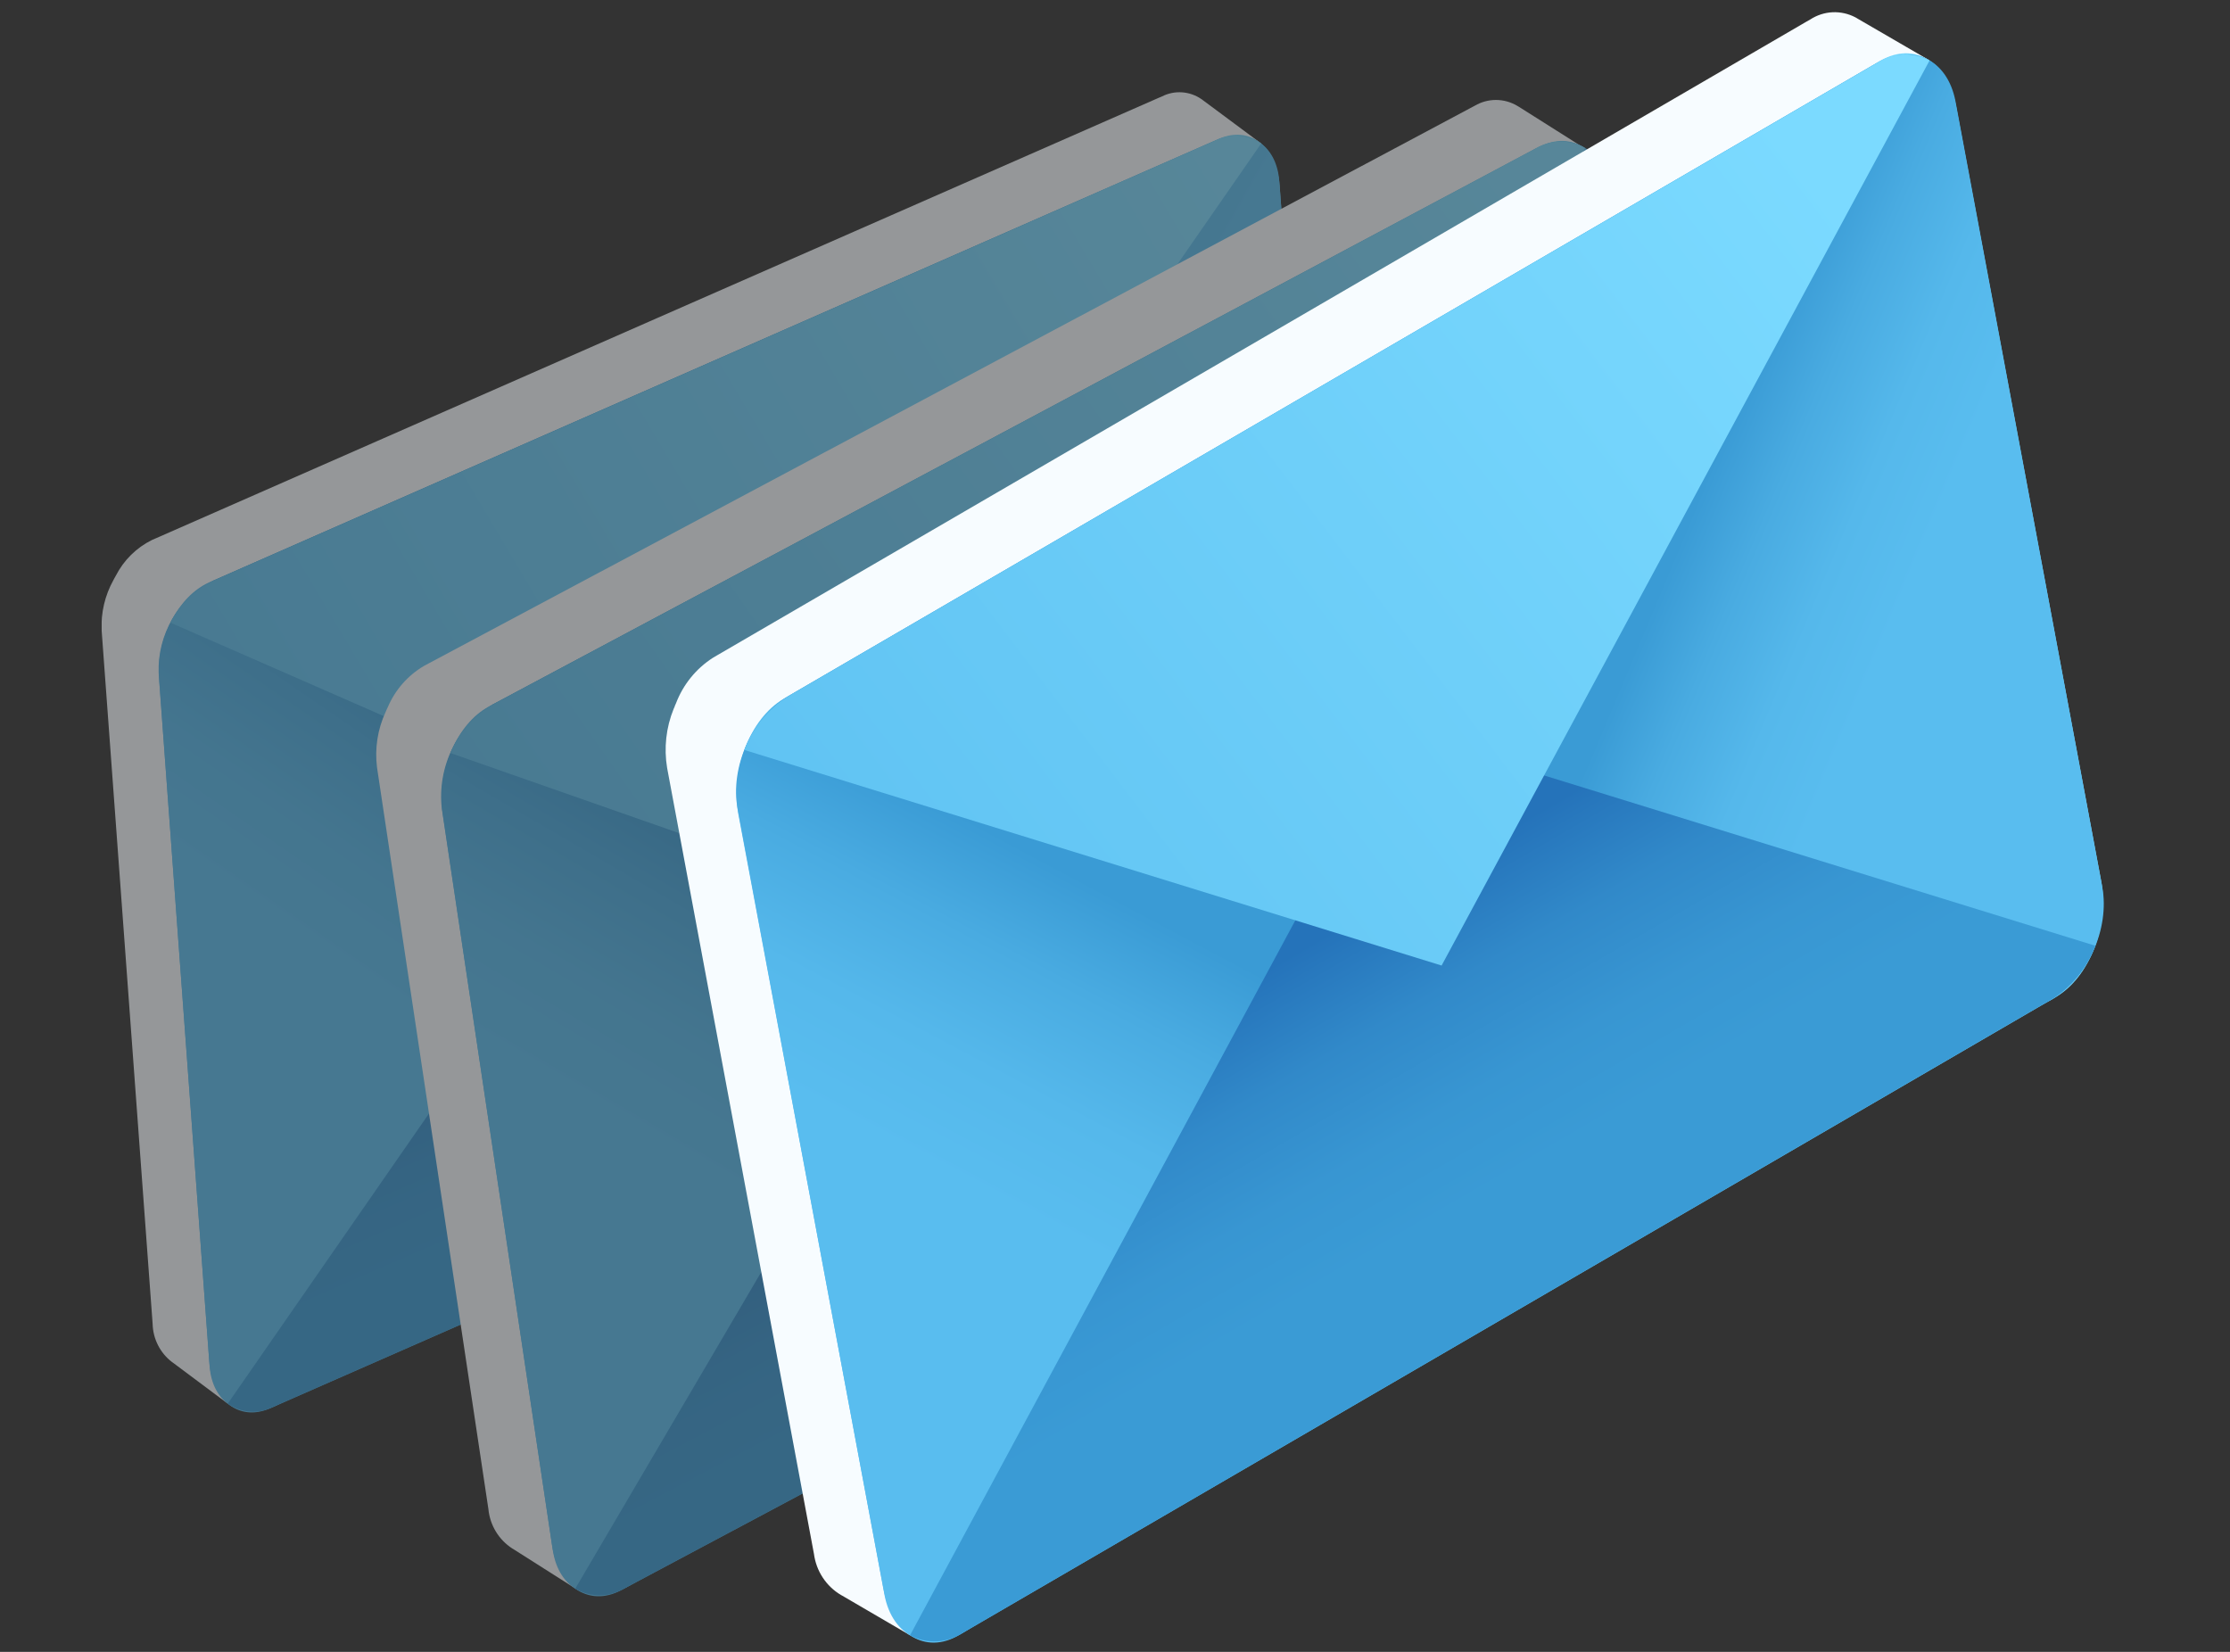
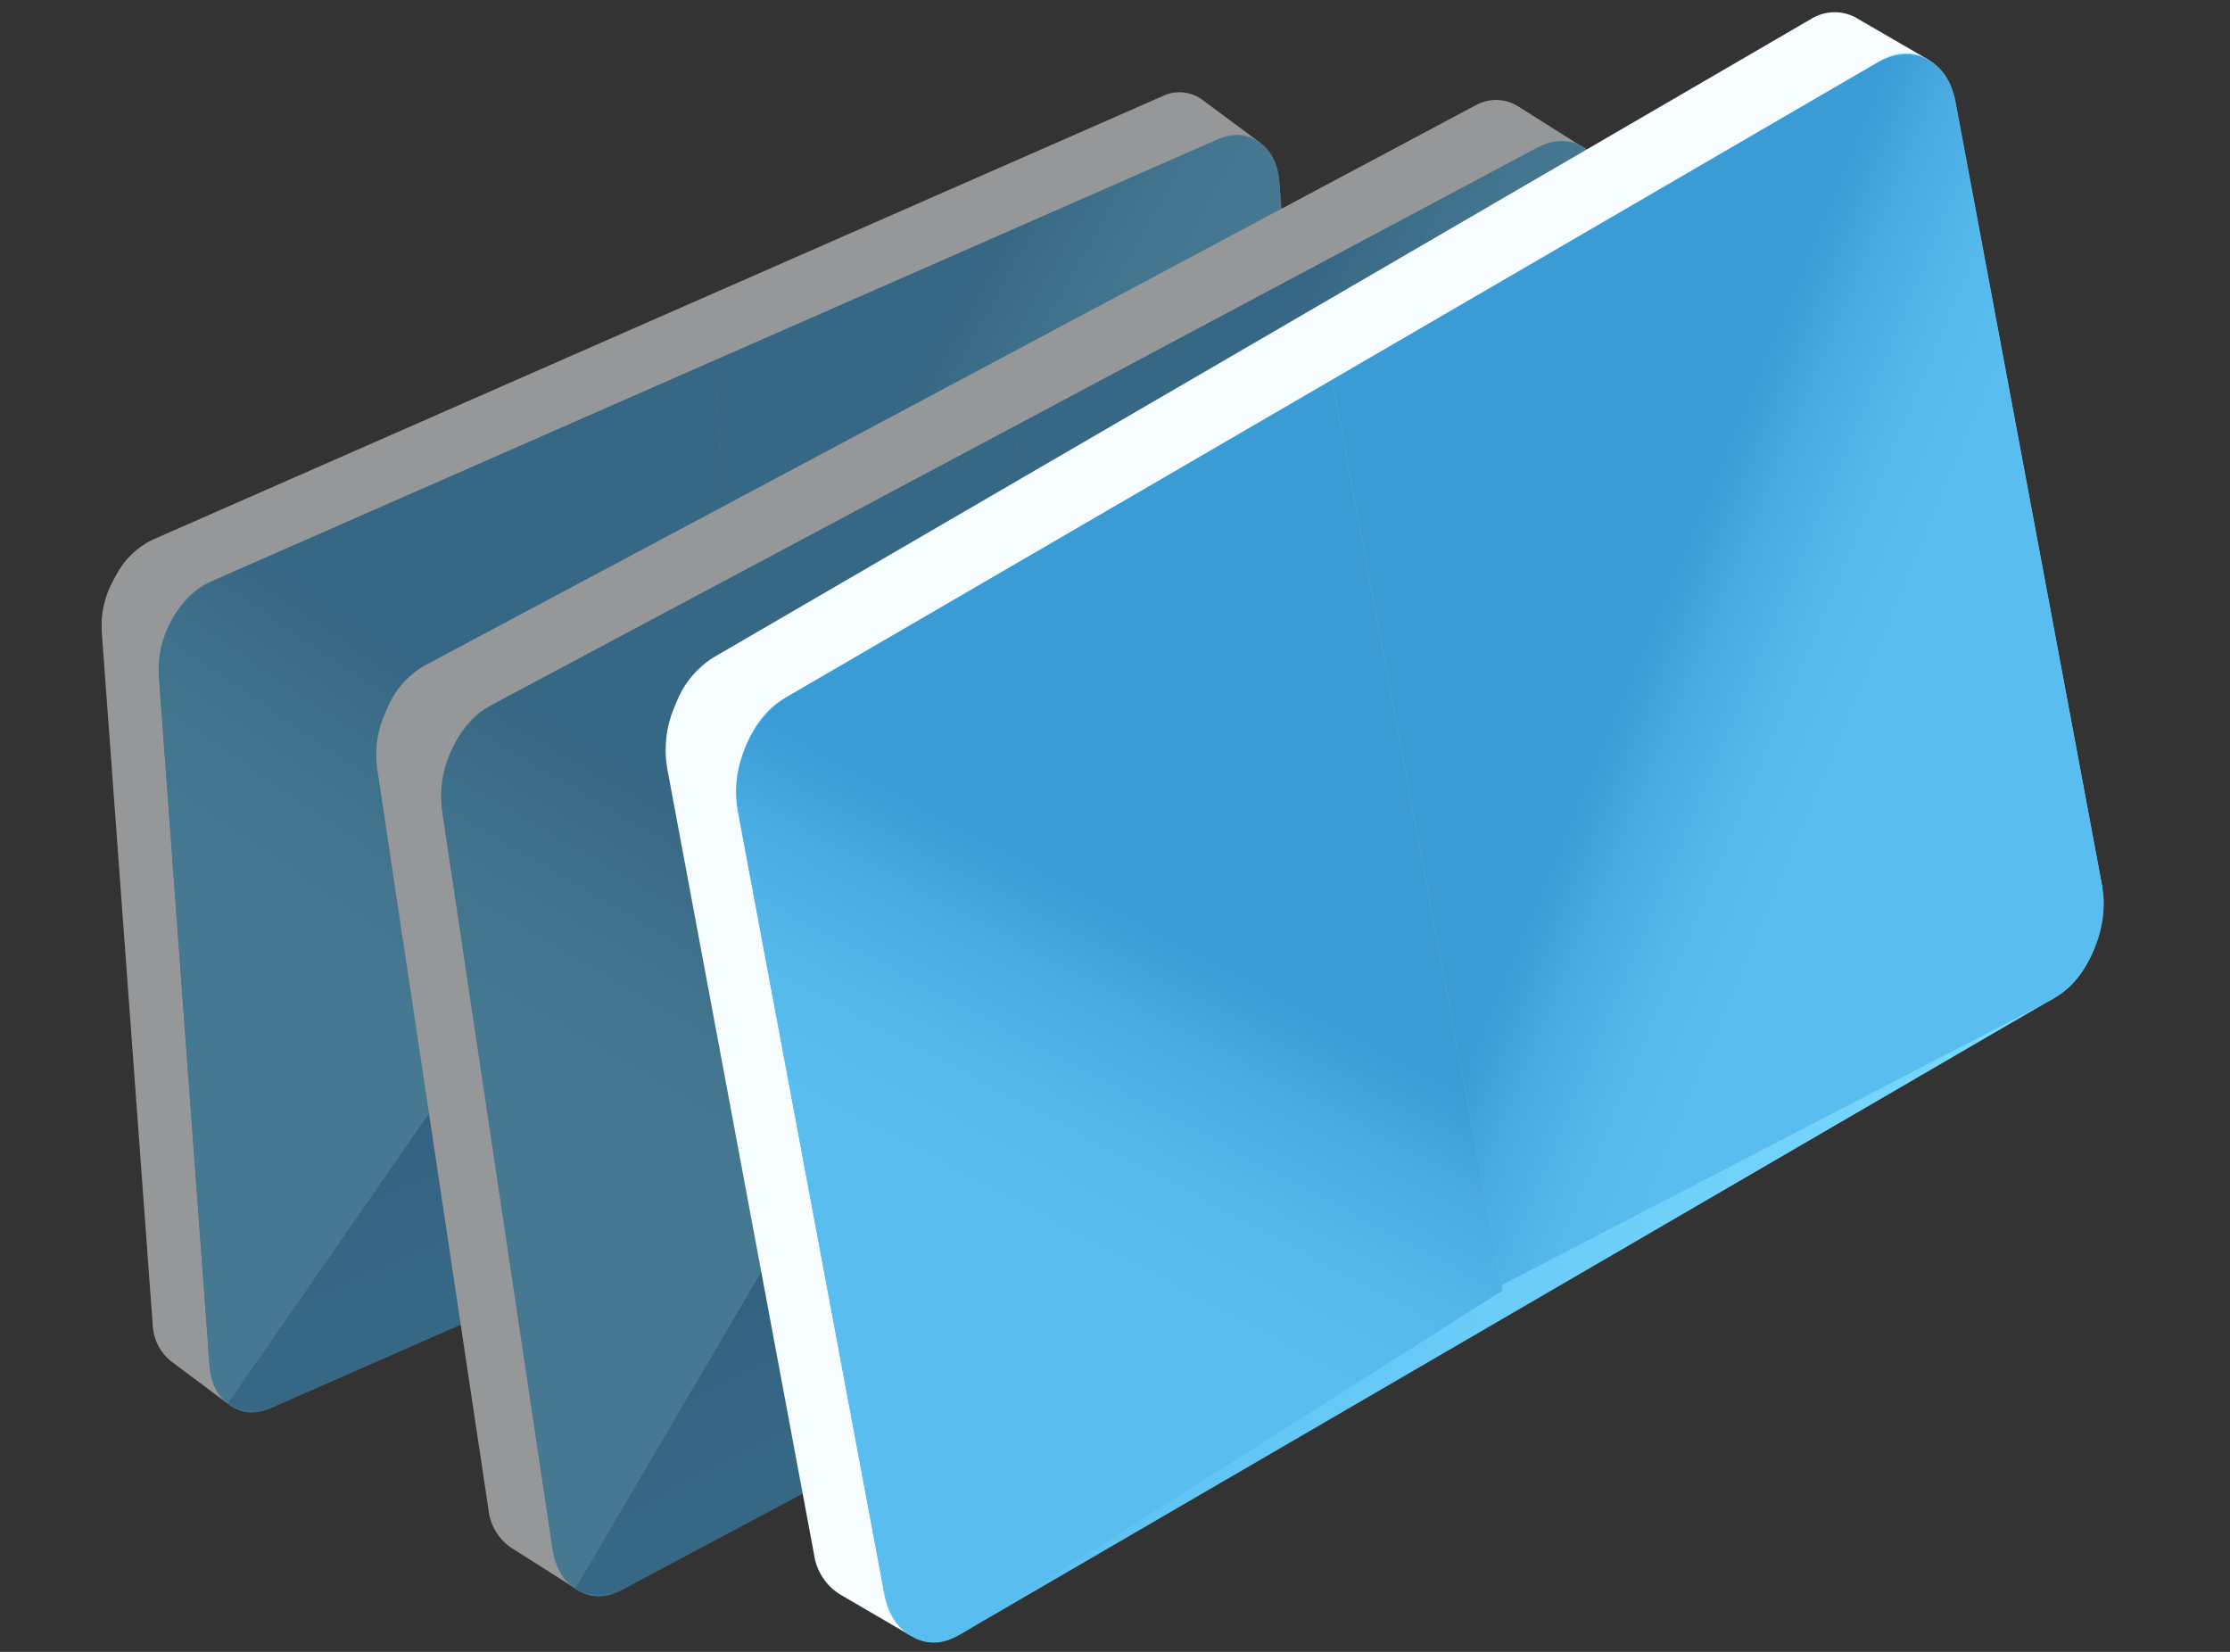
<svg xmlns="http://www.w3.org/2000/svg" width="81" height="60" viewBox="0 0 81 60" fill="none">
  <rect x="0" y="0" width="81" height="60" fill="#333333" stroke="none" />
  <g clip-path="url(#clip0_529_7598)">
    <g opacity="0.5">
      <path d="M4.119 21.072L4.154 21.006L4.181 20.958L4.208 20.91C4.496 20.346 4.958 19.891 5.523 19.612L5.674 19.547L23.867 11.554L42.06 3.565L42.212 3.5C42.435 3.387 42.685 3.337 42.934 3.354C43.183 3.371 43.424 3.454 43.631 3.595L43.663 3.616L43.693 3.64L45.803 5.207L44.44 5.613L46.247 30.213C46.279 30.876 46.118 31.535 45.785 32.108L45.758 32.156L45.731 32.203C45.441 32.766 44.98 33.22 44.416 33.501L8.128 49.438L8.273 50.984L6.276 49.492L6.246 49.471C6.033 49.308 5.86 49.099 5.738 48.859C5.617 48.619 5.55 48.355 5.544 48.086L3.692 22.898C3.662 22.261 3.81 21.628 4.119 21.072Z" fill="#F7FCFF" />
      <path d="M9.799 51.157L46.484 35.041C47.595 34.555 48.41 33 48.303 31.57L46.481 6.744C46.375 5.314 45.391 4.553 44.283 5.04L7.595 21.155C6.486 21.642 5.672 23.196 5.775 24.623L7.6 49.453C7.707 50.879 8.691 51.643 9.799 51.157Z" fill="url(#paint0_linear_529_7598)" />
      <path d="M7.746 21.09L25.939 13.097L28.084 42.285L9.95 51.091C8.765 51.614 7.713 50.96 7.615 49.632L5.763 24.444C5.739 23.752 5.913 23.068 6.265 22.473C6.616 21.878 7.13 21.398 7.746 21.09Z" fill="url(#paint1_linear_529_7598)" />
      <path d="M44.132 5.108L25.939 13.098L28.066 42.102L46.333 35.11C46.948 34.802 47.462 34.322 47.814 33.728C48.166 33.134 48.341 32.45 48.318 31.759L46.466 6.571C46.369 5.237 45.323 4.583 44.132 5.108Z" fill="url(#paint2_linear_529_7598)" />
      <path d="M47.892 33.585C47.553 34.251 47.006 34.787 46.336 35.11L9.95 51.091C9.687 51.229 9.392 51.292 9.097 51.273C8.801 51.254 8.516 51.154 8.273 50.984L26.762 24.331L47.892 33.585Z" fill="url(#paint3_linear_529_7598)" />
-       <path d="M6.187 22.615C6.527 21.948 7.075 21.413 7.746 21.09L44.132 5.108C44.394 4.971 44.689 4.909 44.984 4.927C45.28 4.945 45.565 5.044 45.809 5.213L27.316 31.869L6.187 22.615Z" fill="url(#paint4_linear_529_7598)" />
      <path d="M14.007 25.861C14.016 25.836 14.027 25.811 14.039 25.787L14.063 25.733L14.089 25.679C14.357 25.053 14.817 24.53 15.402 24.187L15.556 24.104L34.484 14.014L53.412 3.923L53.569 3.84C53.802 3.703 54.067 3.631 54.336 3.631C54.606 3.631 54.871 3.703 55.104 3.84L55.139 3.861L55.175 3.882L57.569 5.395L56.138 5.944L60.067 32.236C60.158 32.951 60.04 33.677 59.726 34.325L59.699 34.382C59.693 34.4 59.685 34.416 59.675 34.432C59.409 35.063 58.949 35.592 58.363 35.94L20.614 56.051L20.91 57.705L18.644 56.266L18.608 56.245C18.365 56.088 18.161 55.878 18.011 55.63C17.86 55.381 17.768 55.102 17.74 54.813L13.695 27.879C13.607 27.19 13.714 26.491 14.007 25.861Z" fill="#F7FCFF" />
      <path d="M22.552 57.764L60.718 37.429C61.874 36.814 62.624 35.074 62.396 33.549L58.425 6.988C58.194 5.457 57.074 4.717 55.921 5.335L17.755 25.665C16.599 26.279 15.85 28.019 16.078 29.544L20.048 56.105C20.276 57.639 21.399 58.379 22.552 57.764Z" fill="url(#paint5_linear_529_7598)" />
      <path d="M17.909 25.581L36.837 15.491L41.506 46.716L22.709 57.681C21.467 58.34 20.291 57.725 20.078 56.302L16.048 29.371C15.964 28.626 16.094 27.872 16.424 27.2C16.754 26.528 17.27 25.966 17.909 25.581Z" fill="url(#paint6_linear_529_7598)" />
      <path d="M55.764 5.401L36.837 15.491L41.477 46.528L60.562 37.506C61.203 37.127 61.722 36.568 62.055 35.897C62.387 35.226 62.52 34.473 62.437 33.728L58.41 6.779C58.182 5.359 57.006 4.741 55.764 5.401Z" fill="url(#paint7_linear_529_7598)" />
      <path d="M62.114 35.731C61.803 36.476 61.258 37.098 60.562 37.501L22.709 57.681C22.437 57.848 22.125 57.939 21.805 57.943C21.486 57.947 21.172 57.865 20.895 57.705L38.632 27.509L62.114 35.731Z" fill="url(#paint8_linear_529_7598)" />
-       <path d="M16.359 27.351C16.669 26.605 17.213 25.984 17.909 25.581L55.764 5.401C56.037 5.233 56.349 5.143 56.668 5.138C56.987 5.134 57.301 5.217 57.578 5.377L39.838 35.576L16.359 27.351Z" fill="url(#paint9_linear_529_7598)" />
    </g>
    <path d="M24.469 25.748L24.505 25.668C24.505 25.647 24.519 25.629 24.525 25.611L24.552 25.551C24.811 24.869 25.28 24.288 25.891 23.895L26.054 23.799L45.824 12.301L65.593 0.799L65.756 0.706C65.997 0.549 66.276 0.459 66.563 0.445C66.85 0.432 67.136 0.495 67.391 0.629L67.43 0.65L67.468 0.674L70.079 2.19L68.574 2.831L73.794 30.711C73.917 31.465 73.82 32.239 73.513 32.938L73.486 32.997C73.486 33.018 73.472 33.036 73.463 33.054C73.204 33.736 72.734 34.317 72.123 34.71L32.694 57.648L33.056 59.397L30.585 57.955L30.546 57.934C30.281 57.777 30.055 57.561 29.885 57.302C29.715 57.044 29.606 56.75 29.565 56.442L24.232 27.894C24.111 27.17 24.193 26.427 24.469 25.748Z" fill="#F7FCFF" />
    <path d="M34.825 59.394L74.689 36.205C75.892 35.504 76.624 33.621 76.322 32.003L71.051 3.861C70.754 2.243 69.525 1.497 68.319 2.199L28.454 25.39C27.251 26.091 26.519 27.971 26.822 29.592L32.093 57.723C32.395 59.352 33.619 60.11 34.825 59.394Z" fill="url(#paint10_linear_529_7598)" />
    <path d="M28.617 25.294L48.386 13.796L54.582 46.874L34.985 59.301C33.69 60.053 32.413 59.441 32.128 57.934L26.795 29.389C26.502 27.879 27.322 26.049 28.617 25.294Z" fill="url(#paint11_linear_529_7598)" />
    <path d="M68.156 2.294L48.386 13.796L54.544 46.68L74.526 36.31C75.821 35.558 76.642 33.725 76.36 32.218L71.027 3.67C70.734 2.151 69.454 1.539 68.156 2.294Z" fill="url(#paint12_linear_529_7598)" />
-     <path d="M76.109 34.352C75.808 35.158 75.252 35.843 74.526 36.298L34.985 59.301C34.702 59.492 34.373 59.601 34.033 59.618C33.694 59.635 33.356 59.558 33.056 59.397L50.772 26.524L76.109 34.352Z" fill="url(#paint13_linear_529_7598)" />
-     <path d="M27.035 27.24C27.337 26.435 27.892 25.751 28.617 25.294L68.156 2.294C68.439 2.103 68.768 1.993 69.108 1.976C69.448 1.959 69.787 2.035 70.088 2.196L52.363 35.071L27.035 27.24Z" fill="url(#paint14_linear_529_7598)" />
  </g>
  <defs>
    <linearGradient id="paint0_linear_529_7598" x1="49.828" y1="19.507" x2="7.859" y2="22.651" gradientUnits="userSpaceOnUse">
      <stop stop-color="#7BDAFF" />
      <stop offset="1" stop-color="#59BDEF" />
    </linearGradient>
    <linearGradient id="paint1_linear_529_7598" x1="1.523" y1="69.44" x2="26.957" y2="32.484" gradientUnits="userSpaceOnUse">
      <stop offset="0.77" stop-color="#59BDEF" />
      <stop offset="0.85" stop-color="#55B8EB" />
      <stop offset="0.93" stop-color="#49ABE1" />
      <stop offset="1" stop-color="#3A9BD5" />
    </linearGradient>
    <linearGradient id="paint2_linear_529_7598" x1="54.043" y1="42.069" x2="26.259" y2="26.473" gradientUnits="userSpaceOnUse">
      <stop offset="0.77" stop-color="#59BDEF" />
      <stop offset="0.85" stop-color="#55B8EB" />
      <stop offset="0.93" stop-color="#49ABE1" />
      <stop offset="1" stop-color="#3A9BD5" />
    </linearGradient>
    <linearGradient id="paint3_linear_529_7598" x1="32.761" y1="73.344" x2="15.971" y2="34.911" gradientUnits="userSpaceOnUse">
      <stop offset="0.77" stop-color="#3A9BD5" />
      <stop offset="0.84" stop-color="#3896D2" />
      <stop offset="0.92" stop-color="#3189C9" />
      <stop offset="1" stop-color="#2573BA" />
    </linearGradient>
    <linearGradient id="paint4_linear_529_7598" x1="41.443" y1="1.098" x2="-0.473" y2="25.993" gradientUnits="userSpaceOnUse">
      <stop stop-color="#7BDAFF" />
      <stop offset="1" stop-color="#59BDEF" />
    </linearGradient>
    <linearGradient id="paint5_linear_529_7598" x1="62.703" y1="21.755" x2="17.829" y2="28.544" gradientUnits="userSpaceOnUse">
      <stop stop-color="#7BDAFF" />
      <stop offset="1" stop-color="#59BDEF" />
    </linearGradient>
    <linearGradient id="paint6_linear_529_7598" x1="14.805" y1="79.308" x2="39.152" y2="37.537" gradientUnits="userSpaceOnUse">
      <stop offset="0.77" stop-color="#59BDEF" />
      <stop offset="0.85" stop-color="#55B8EB" />
      <stop offset="0.93" stop-color="#49ABE1" />
      <stop offset="1" stop-color="#3A9BD5" />
    </linearGradient>
    <linearGradient id="paint7_linear_529_7598" x1="70.62" y1="41.974" x2="39.476" y2="27.442" gradientUnits="userSpaceOnUse">
      <stop offset="0.77" stop-color="#59BDEF" />
      <stop offset="0.85" stop-color="#55B8EB" />
      <stop offset="0.93" stop-color="#49ABE1" />
      <stop offset="1" stop-color="#3A9BD5" />
    </linearGradient>
    <linearGradient id="paint8_linear_529_7598" x1="48.715" y1="80.992" x2="27.576" y2="41.017" gradientUnits="userSpaceOnUse">
      <stop offset="0.77" stop-color="#3A9BD5" />
      <stop offset="0.84" stop-color="#3896D2" />
      <stop offset="0.92" stop-color="#3189C9" />
      <stop offset="1" stop-color="#2573BA" />
    </linearGradient>
    <linearGradient id="paint9_linear_529_7598" x1="52.193" y1="2.642" x2="9.158" y2="32.801" gradientUnits="userSpaceOnUse">
      <stop stop-color="#7BDAFF" />
      <stop offset="1" stop-color="#59BDEF" />
    </linearGradient>
    <linearGradient id="paint10_linear_529_7598" x1="72.645" y1="18.978" x2="25.297" y2="28.018" gradientUnits="userSpaceOnUse">
      <stop stop-color="#7BDAFF" />
      <stop offset="1" stop-color="#59BDEF" />
    </linearGradient>
    <linearGradient id="paint11_linear_529_7598" x1="24.186" y1="82.138" x2="48.319" y2="36.745" gradientUnits="userSpaceOnUse">
      <stop offset="0.77" stop-color="#59BDEF" />
      <stop offset="0.85" stop-color="#55B8EB" />
      <stop offset="0.93" stop-color="#49ABE1" />
      <stop offset="1" stop-color="#3A9BD5" />
    </linearGradient>
    <linearGradient id="paint12_linear_529_7598" x1="91.249" y1="41.93" x2="57.608" y2="27.813" gradientUnits="userSpaceOnUse">
      <stop offset="0.77" stop-color="#59BDEF" />
      <stop offset="0.85" stop-color="#55B8EB" />
      <stop offset="0.93" stop-color="#49ABE1" />
      <stop offset="1" stop-color="#3A9BD5" />
    </linearGradient>
    <linearGradient id="paint13_linear_529_7598" x1="60.236" y1="82.492" x2="36.102" y2="40.96" gradientUnits="userSpaceOnUse">
      <stop offset="0.77" stop-color="#3A9BD5" />
      <stop offset="0.84" stop-color="#3896D2" />
      <stop offset="0.92" stop-color="#3189C9" />
      <stop offset="1" stop-color="#2573BA" />
    </linearGradient>
    <linearGradient id="paint14_linear_529_7598" x1="60.709" y1="-0.881" x2="16.239" y2="32.914" gradientUnits="userSpaceOnUse">
      <stop stop-color="#7BDAFF" />
      <stop offset="1" stop-color="#59BDEF" />
    </linearGradient>
    <clipPath id="clip0_529_7598">
      <rect width="72.727" height="59.504" fill="white" transform="translate(3.688 0.302)" />
    </clipPath>
  </defs>
</svg>